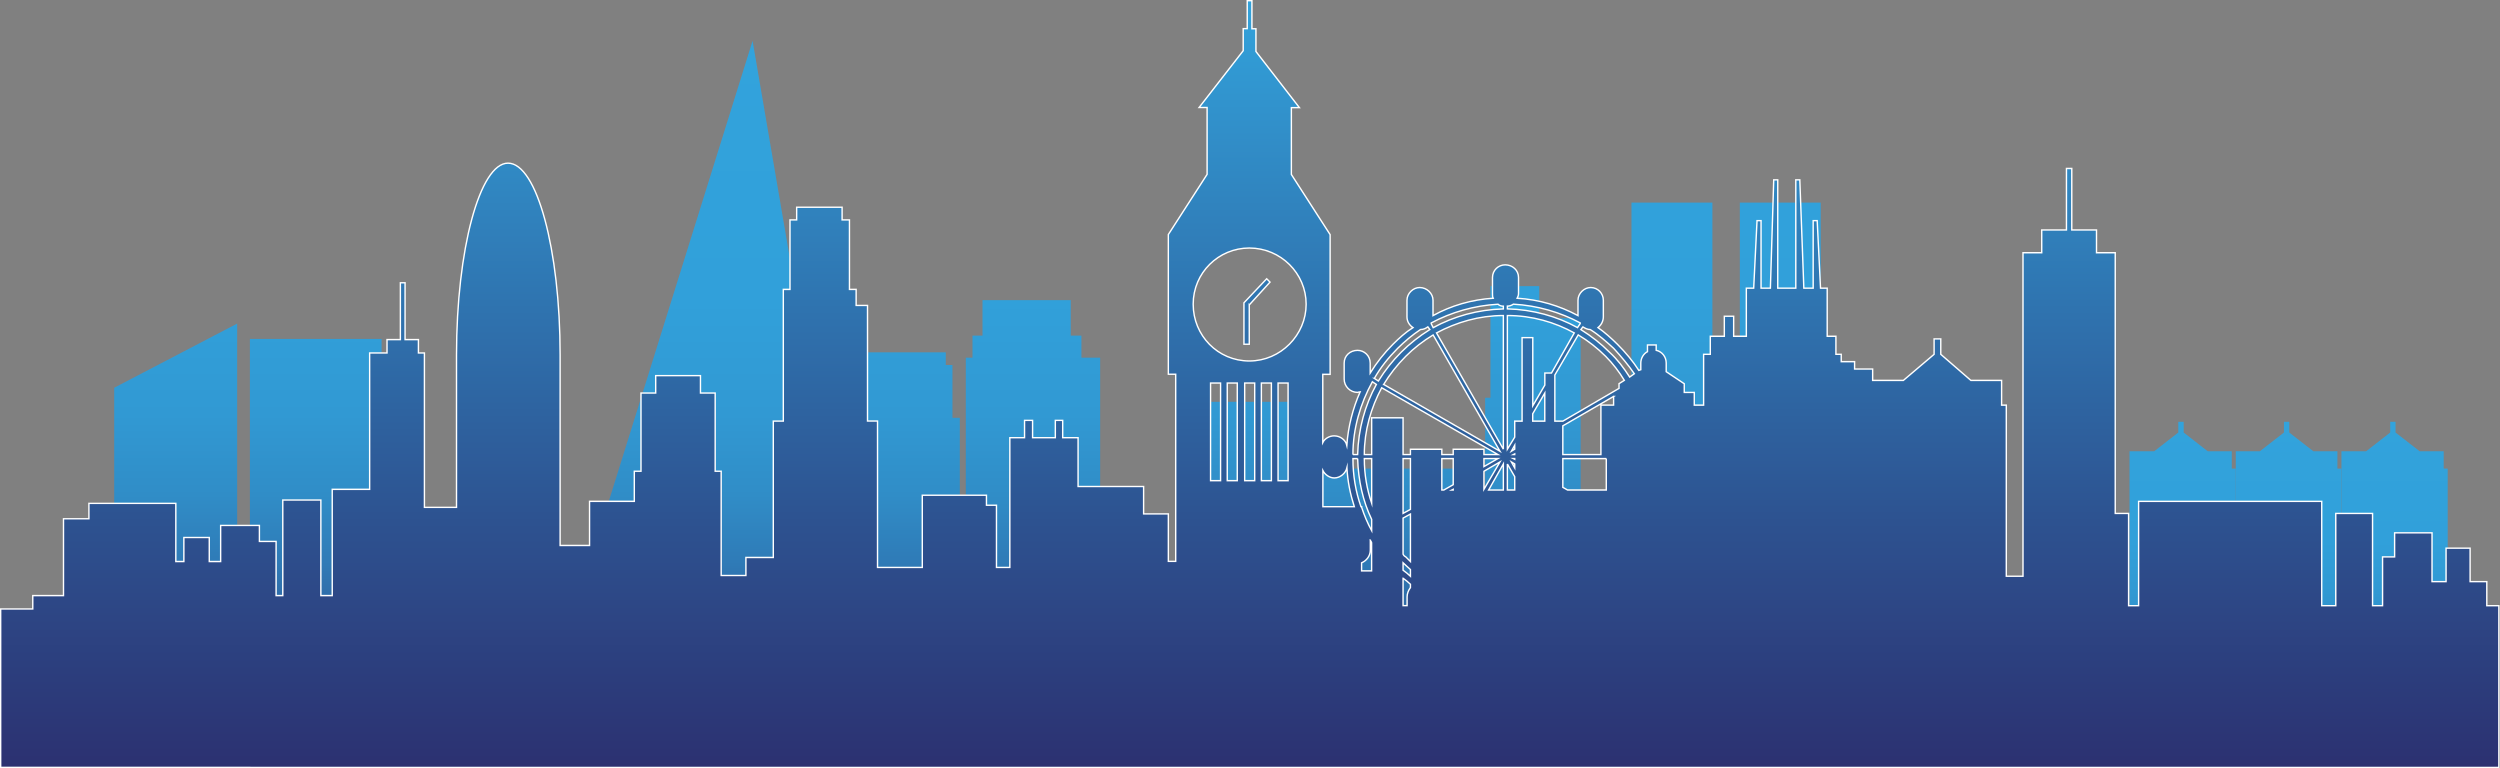
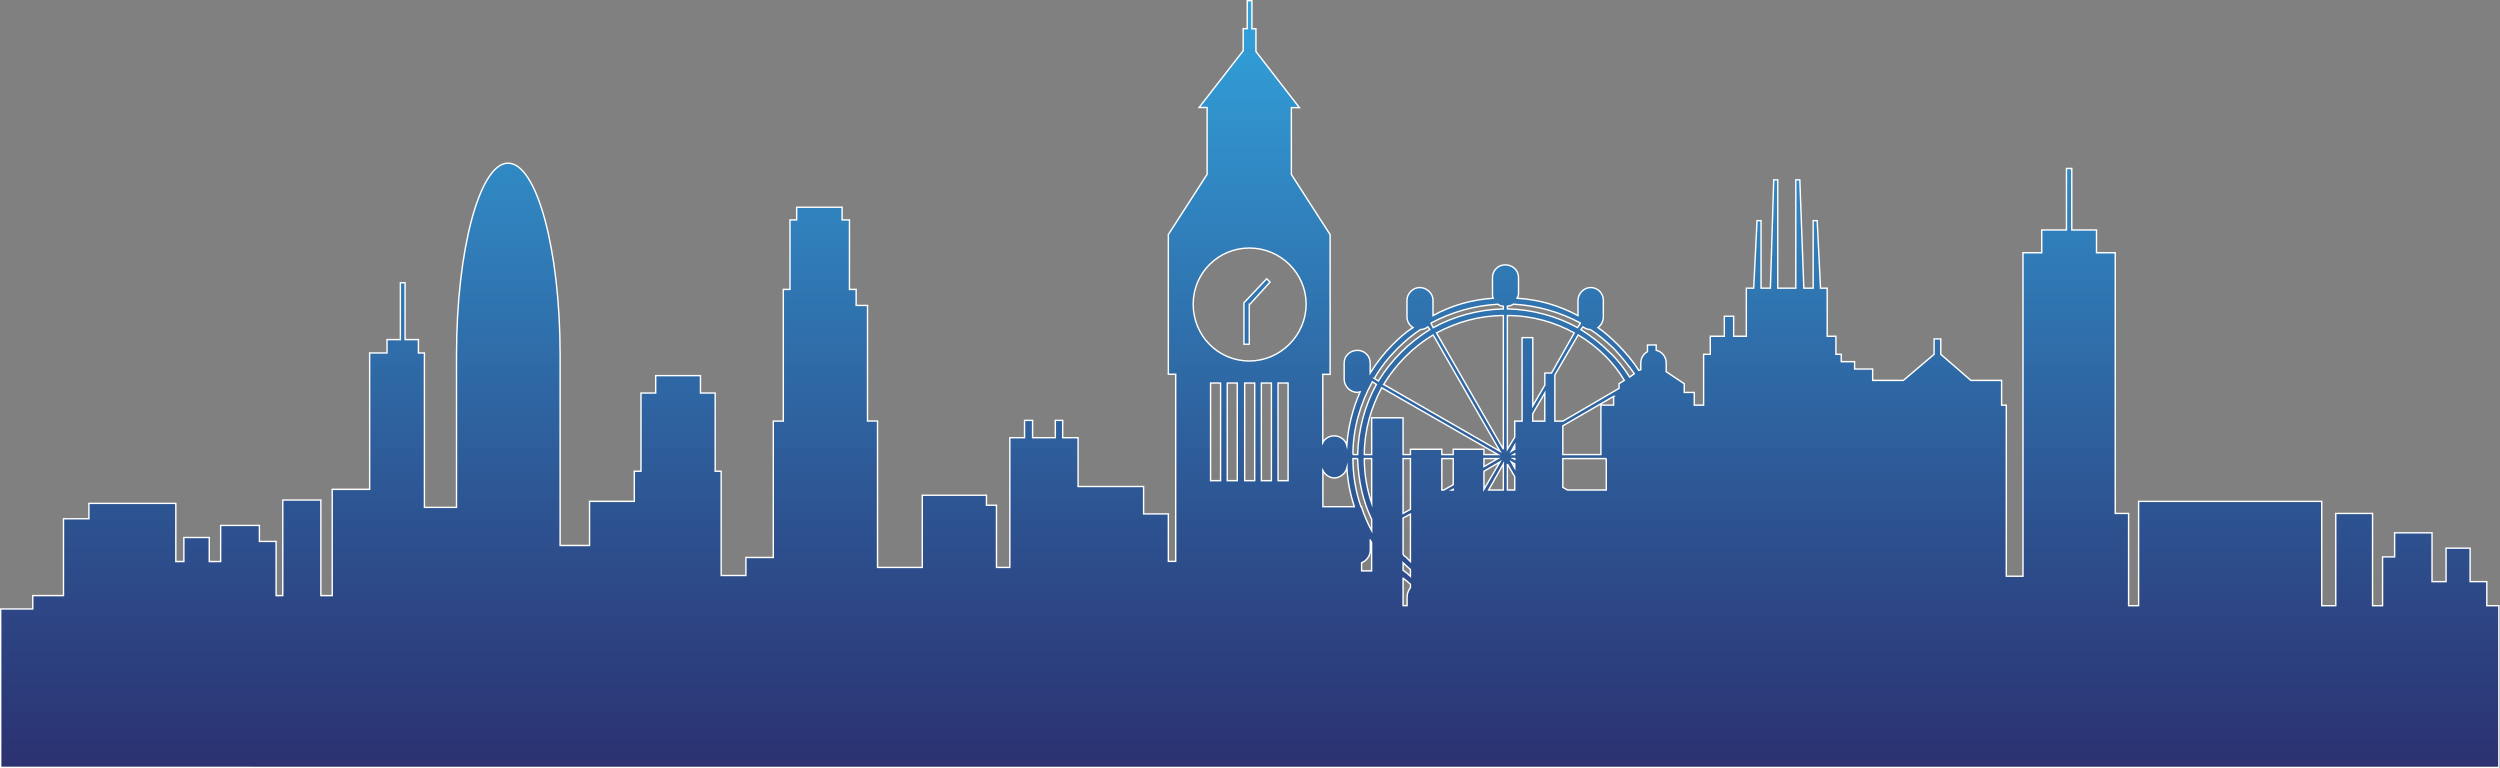
<svg xmlns="http://www.w3.org/2000/svg" xmlns:xlink="http://www.w3.org/1999/xlink" id="Layer_2" viewBox="0 0 441.78 135.73">
  <rect x="0" y="0" width="441.78" height="135.73" fill="#808080" stroke="none" />
  <defs>
    <style>
      .cls-1 {
        fill: url(#linear-gradient-5);
        stroke: #fff;
        stroke-miterlimit: 10;
        stroke-width: .25px;
      }

      .cls-1, .cls-2, .cls-3, .cls-4, .cls-5 {
        fill-rule: evenodd;
      }

      .cls-2 {
        fill: url(#linear-gradient-3);
      }

      .cls-3 {
        fill: url(#linear-gradient-2);
      }

      .cls-4 {
        fill: url(#linear-gradient-4);
      }

      .cls-5 {
        fill: url(#linear-gradient);
      }
    </style>
    <linearGradient id="linear-gradient" x1="423.5" y1="128.52" x2="423.5" y2="74.54" gradientUnits="userSpaceOnUse">
      <stop offset="0" stop-color="#2c3171" />
      <stop offset=".05" stop-color="#2d4987" />
      <stop offset=".13" stop-color="#2e64a1" />
      <stop offset=".22" stop-color="#2f7bb7" />
      <stop offset=".32" stop-color="#308dc7" />
      <stop offset=".44" stop-color="#3199d3" />
      <stop offset=".61" stop-color="#31a0da" />
      <stop offset="1" stop-color="#32a3dc" />
    </linearGradient>
    <linearGradient id="linear-gradient-2" x1="404.78" x2="404.78" xlink:href="#linear-gradient" />
    <linearGradient id="linear-gradient-3" x1="386.06" x2="386.06" xlink:href="#linear-gradient" />
    <linearGradient id="linear-gradient-4" x1="170.96" y1="125.21" x2="170.96" y2="7.21" xlink:href="#linear-gradient" />
    <linearGradient id="linear-gradient-5" x1="220.89" y1="135.61" x2="220.89" y2=".12" gradientUnits="userSpaceOnUse">
      <stop offset="0" stop-color="#2c3171" />
      <stop offset=".32" stop-color="#2d5290" />
      <stop offset="1" stop-color="#32a3dc" />
    </linearGradient>
  </defs>
  <g id="Objects">
    <g>
      <g>
-         <polygon class="cls-5" points="413.76 79.74 418.13 79.74 422.38 76.43 422.38 74.54 423.32 74.54 423.32 76.43 427.58 79.74 431.83 79.74 431.83 82.81 432.54 82.81 432.54 89.19 432.54 104.31 433.25 104.31 433.25 128.52 413.76 128.52 413.76 79.74" />
-         <polygon class="cls-3" points="395.09 79.74 399.34 79.74 403.6 76.43 403.6 74.54 404.54 74.54 404.54 76.43 408.79 79.74 413.05 79.74 413.05 82.81 413.76 82.81 413.76 89.19 413.76 104.31 414.46 104.31 414.46 128.52 395.09 128.52 395.09 79.74" />
-         <polygon class="cls-2" points="376.31 79.74 380.68 79.74 384.93 76.43 384.93 74.54 385.88 74.54 385.88 76.43 390.13 79.74 394.38 79.74 394.38 82.81 395.09 82.81 395.09 89.19 395.09 104.31 395.8 104.31 395.8 128.52 376.31 128.52 376.31 79.74" />
-         <path class="cls-4" d="M132.99,7.21l-28.11,90.01-29.88-2.95v16.18h30.95v-3.66l37.21,6.61,6.61,4.02h19.84v-43.59h-1.3v-9.33h-1.18v-2.24h-14.17v2.24h-2.6v9.33h-.59v31.3L132.99,7.21ZM307.45,35.8h14.29v74.42h-14.29V35.8ZM288.31,35.8h14.29v74.42h-14.29v-3.43h-8.98v18.43h-9.57v-5.2h-7.32v-49.73h.94v-19.73h8.62v5.67h7.32v30.59h8.98v-51.03ZM229.96,82.81h29.41v38.63h-40.28v-1.77h-8.5v-48.67h19.37v11.81ZM173.62,53.04h15.59v6.26h1.89v3.9h3.31v47.72h-23.74v-47.72h1.18v-3.9h1.77v-6.26ZM20.18,68.52l21.73-11.34v56.7h-21.73v-45.36ZM44.16,59.89h23.27v49.37h-23.27v-49.37Z" />
-       </g>
+         </g>
      <path class="cls-1" d="M.12,107.61h5.67v-2.36h5.43v-13.58h4.49v-2.72h15.36v10.28h1.42v-4.25h4.49v4.25h2.01v-6.38h6.85v2.83h2.95v9.57h1.18v-16.89h6.73v16.89h2.01v-18.78h6.61v-24.1h3.07v-2.36h2.36v-10.04h.83v10.04h2.36v2.36h1.06v27.29h5.67v-26.93c0-18.66,4.13-33.9,9.1-33.9h0c5.08,0,9.21,15.24,9.21,33.9v33.66h5.2v-7.8h7.91v-5.32h1.18v-13.82h2.6v-3.07h7.91v3.07h2.6v13.82h1.06v18.43h4.37v-3.19h4.84v-24.1h1.77v-23.27h1.18v-12.28h1.18v-2.24h8.03v2.24h1.3v12.28h1.18v2.83h2.01v20.43h1.77v25.87h7.91v-12.76h11.34v1.77h1.77v10.99h2.36v-22.92h2.6v-3.07h1.42v3.07h4.02v-3.07h1.3v3.07h2.72v8.62h11.58v4.84h4.37v8.39h1.3v-33.07h-1.3v-24.69l6.85-10.63v-11.81h-1.42l7.8-10.04v-3.9h.71V.12h.83v4.96h.71v4.02l7.68,9.92h-1.42v11.81l6.85,10.63v24.69h-1.3v12.05c.35-.71,1.18-1.18,2.01-1.18,1.06,0,2.01.71,2.24,1.65.24-3.31,1.06-6.5,2.36-9.45-.12,0-.35.12-.47.12-1.3,0-2.36-1.06-2.36-2.36v-2.83c0-1.3,1.06-2.24,2.36-2.24,1.18,0,2.24.94,2.24,2.24v1.77c1.18-1.89,2.48-3.54,4.02-5.08,1.06-1.06,2.24-2.13,3.54-2.95-.71-.47-1.06-1.18-1.06-1.89v-2.95c0-1.18,1.06-2.24,2.24-2.24,1.3,0,2.36,1.06,2.36,2.24v2.72c3.19-1.77,6.85-2.83,10.63-3.07-.12-.24-.12-.47-.12-.83v-2.83c0-1.3,1.06-2.24,2.24-2.24,1.3,0,2.36.94,2.36,2.24v2.83c0,.35-.12.59-.24.83,3.9.24,7.44,1.3,10.75,3.07v-2.72c0-1.18,1.06-2.24,2.24-2.24,1.3,0,2.24,1.06,2.24,2.24v2.95c0,.71-.35,1.42-.94,1.89,1.18.83,2.36,1.89,3.43,2.95,1.42,1.42,2.72,2.95,3.78,4.61l.35-.12v-1.18c0-.83.47-1.65,1.18-2.01v-1.18h1.54v.94c1.06.24,1.77,1.18,1.77,2.24v1.54l3.19,2.13v1.54h1.77v2.24h1.65v-8.98h1.18v-3.19h2.48v-3.54h1.65v3.54h2.24v-8.5h1.3l.59-11.93h.71v11.93h1.65l.59-19.14h.71v19.14h3.19v-19.14h.71l.71,19.14h1.65v-11.93h.71l.59,11.93h1.18v8.5h1.54v3.19h.94v1.3h2.36v1.3h3.19v2.01h5.43l5.43-4.61v-2.72h1.18v2.72l5.32,4.61h5.43v4.37h.83v30.24h2.95v-57.17h3.31v-4.02h4.37v-10.87h.94v10.87h4.37v4.02h3.31v46.07h2.36v16.3h1.77v-18.43h32.36v18.43h2.48v-16.3h6.5v16.3h1.77v-8.62h2.13v-4.25h6.61v8.62h2.48v-5.91h4.25v5.91h2.95v4.25h2.13v28.58H.12v-27.99ZM266.37,54.11v.47c4.49.12,8.74,1.3,12.4,3.31l.47-.71v-.12c-3.54-1.89-7.56-3.07-11.81-3.31-.35.24-.71.35-1.06.35h0ZM266.37,55.76v23.62l1.3-2.13v-2.83h1.3v-14.76h1.89v12.05l2.13-3.66v-2.13h1.18l4.02-7.09c-3.43-1.89-7.44-3.07-11.81-3.07h0ZM266.37,81.98v4.61h1.3v-2.36l-1.3-2.24ZM265.66,86.59v-4.61l-2.6,4.61h2.6ZM265.66,79.38v-23.62c-4.25,0-8.27,1.18-11.81,3.07l11.81,20.55ZM265.66,54.58v-.47c-.35,0-.71-.12-.94-.35-4.25.24-8.27,1.42-11.81,3.31v.12l.35.71c3.66-2.01,7.91-3.19,12.4-3.31h0ZM279.71,57.77l-.35.47c1.89,1.18,3.54,2.48,5.08,4.02,1.42,1.3,2.48,2.72,3.54,4.37l.83-.59c-1.06-1.54-2.36-3.07-3.66-4.49-1.3-1.18-2.6-2.36-4.13-3.31-.47,0-.94-.24-1.3-.47h0ZM278.89,59.18l-4.13,7.09v8.15h1.42l9.92-5.79v-.83l.94-.59c-.94-1.54-2.01-2.95-3.31-4.25-1.42-1.42-3.07-2.72-4.84-3.78h0ZM272.98,69.46l-2.13,3.66v1.3h2.13v-4.96ZM267.67,78.67l-.59,1.06.59-.35v-.71ZM262.23,86.47l2.83-4.84-2.83,1.65v3.19ZM285.15,70.05l-8.98,5.2v5.08h6.73v-8.74h2.24v-1.54ZM267.67,80.21l-.24.12h.24v-.12ZM256.8,86.47l-.24.12h.24v-.12ZM249.24,90.84l-1.3.71v6.38c.12.24.24.35.47.47.24.24.59.59.83.83v-8.39ZM247.94,90.72l1.3-.71v-8.98h-1.3v9.69ZM255.15,86.59l1.65-.94v-4.61h-2.01v5.55h.35ZM262.23,82.45l2.48-1.42h-2.48v1.42ZM283.85,81.04h-7.68v5.08l.83.47h6.85v-5.55ZM267.67,81.04h-.24l.24.12v-.12ZM242.39,81.04h-1.3c0,2.83.47,5.43,1.3,7.91v-7.91ZM239.91,81.04h-.83c0,2.95.47,5.79,1.42,8.5h.12v.12c.47,1.42,1.06,2.83,1.77,4.13v-2.01c-1.54-3.19-2.36-6.85-2.48-10.75h0ZM239.08,80.33h.83c.12-4.49,1.3-8.74,3.31-12.4l-.71-.47c-2.13,3.9-3.43,8.27-3.43,12.88h0ZM241.09,80.33h1.3v-6.5h5.55v6.5h1.3v-.94h5.55v.94h2.01v-.94h5.43v.94h2.48l-20.55-11.81c-1.89,3.54-3.07,7.56-3.07,11.81h0ZM267.67,81.98l-.59-.35.59,1.06v-.71ZM242.86,66.86l.71.47c1.18-1.89,2.48-3.54,4.02-5.08,1.54-1.54,3.19-2.83,5.08-4.02l-.35-.47c-.35.24-.71.47-1.3.47-1.42.94-2.83,2.13-4.02,3.31-1.65,1.65-3.07,3.43-4.13,5.32h0ZM244.51,67.93l20.55,11.81-11.81-20.55c-1.77,1.06-3.43,2.36-4.84,3.78-1.54,1.54-2.83,3.19-3.9,4.96h0ZM249.24,100.64c-.35-.35-.83-.71-1.3-1.18v1.3c.47.35.94.71,1.3,1.06v-1.18ZM238.02,82.69c-.24.94-1.18,1.77-2.24,1.77-.83,0-1.65-.59-2.01-1.3v6.38h5.55c-.71-2.24-1.18-4.49-1.3-6.85h0ZM242.15,95.45v1.77c0,1.06-.71,1.89-1.54,2.24v1.42h1.77v-4.96c0-.12-.12-.24-.24-.47h0ZM247.94,102.18v4.84h.71v-1.54c0-.59.24-1.18.59-1.65v-.59c-.35-.35-.83-.71-1.3-1.06h0ZM220.77,53.87l3.66-4.02-.59-.59-4.02,4.25v7.32h.94v-6.97ZM220.77,43.83c5.55,0,10.04,4.49,10.04,9.92s-4.49,10.04-10.04,10.04-9.92-4.49-9.92-10.04,4.49-9.92,9.92-9.92h0ZM213.92,67.69h1.77v17.25h-1.77v-17.25ZM216.87,67.69h1.77v17.25h-1.77v-17.25ZM219.95,67.69h1.77v17.25h-1.77v-17.25ZM222.9,67.69h1.77v17.25h-1.77v-17.25ZM225.85,67.69h1.77v17.25h-1.77v-17.25Z" />
    </g>
  </g>
</svg>